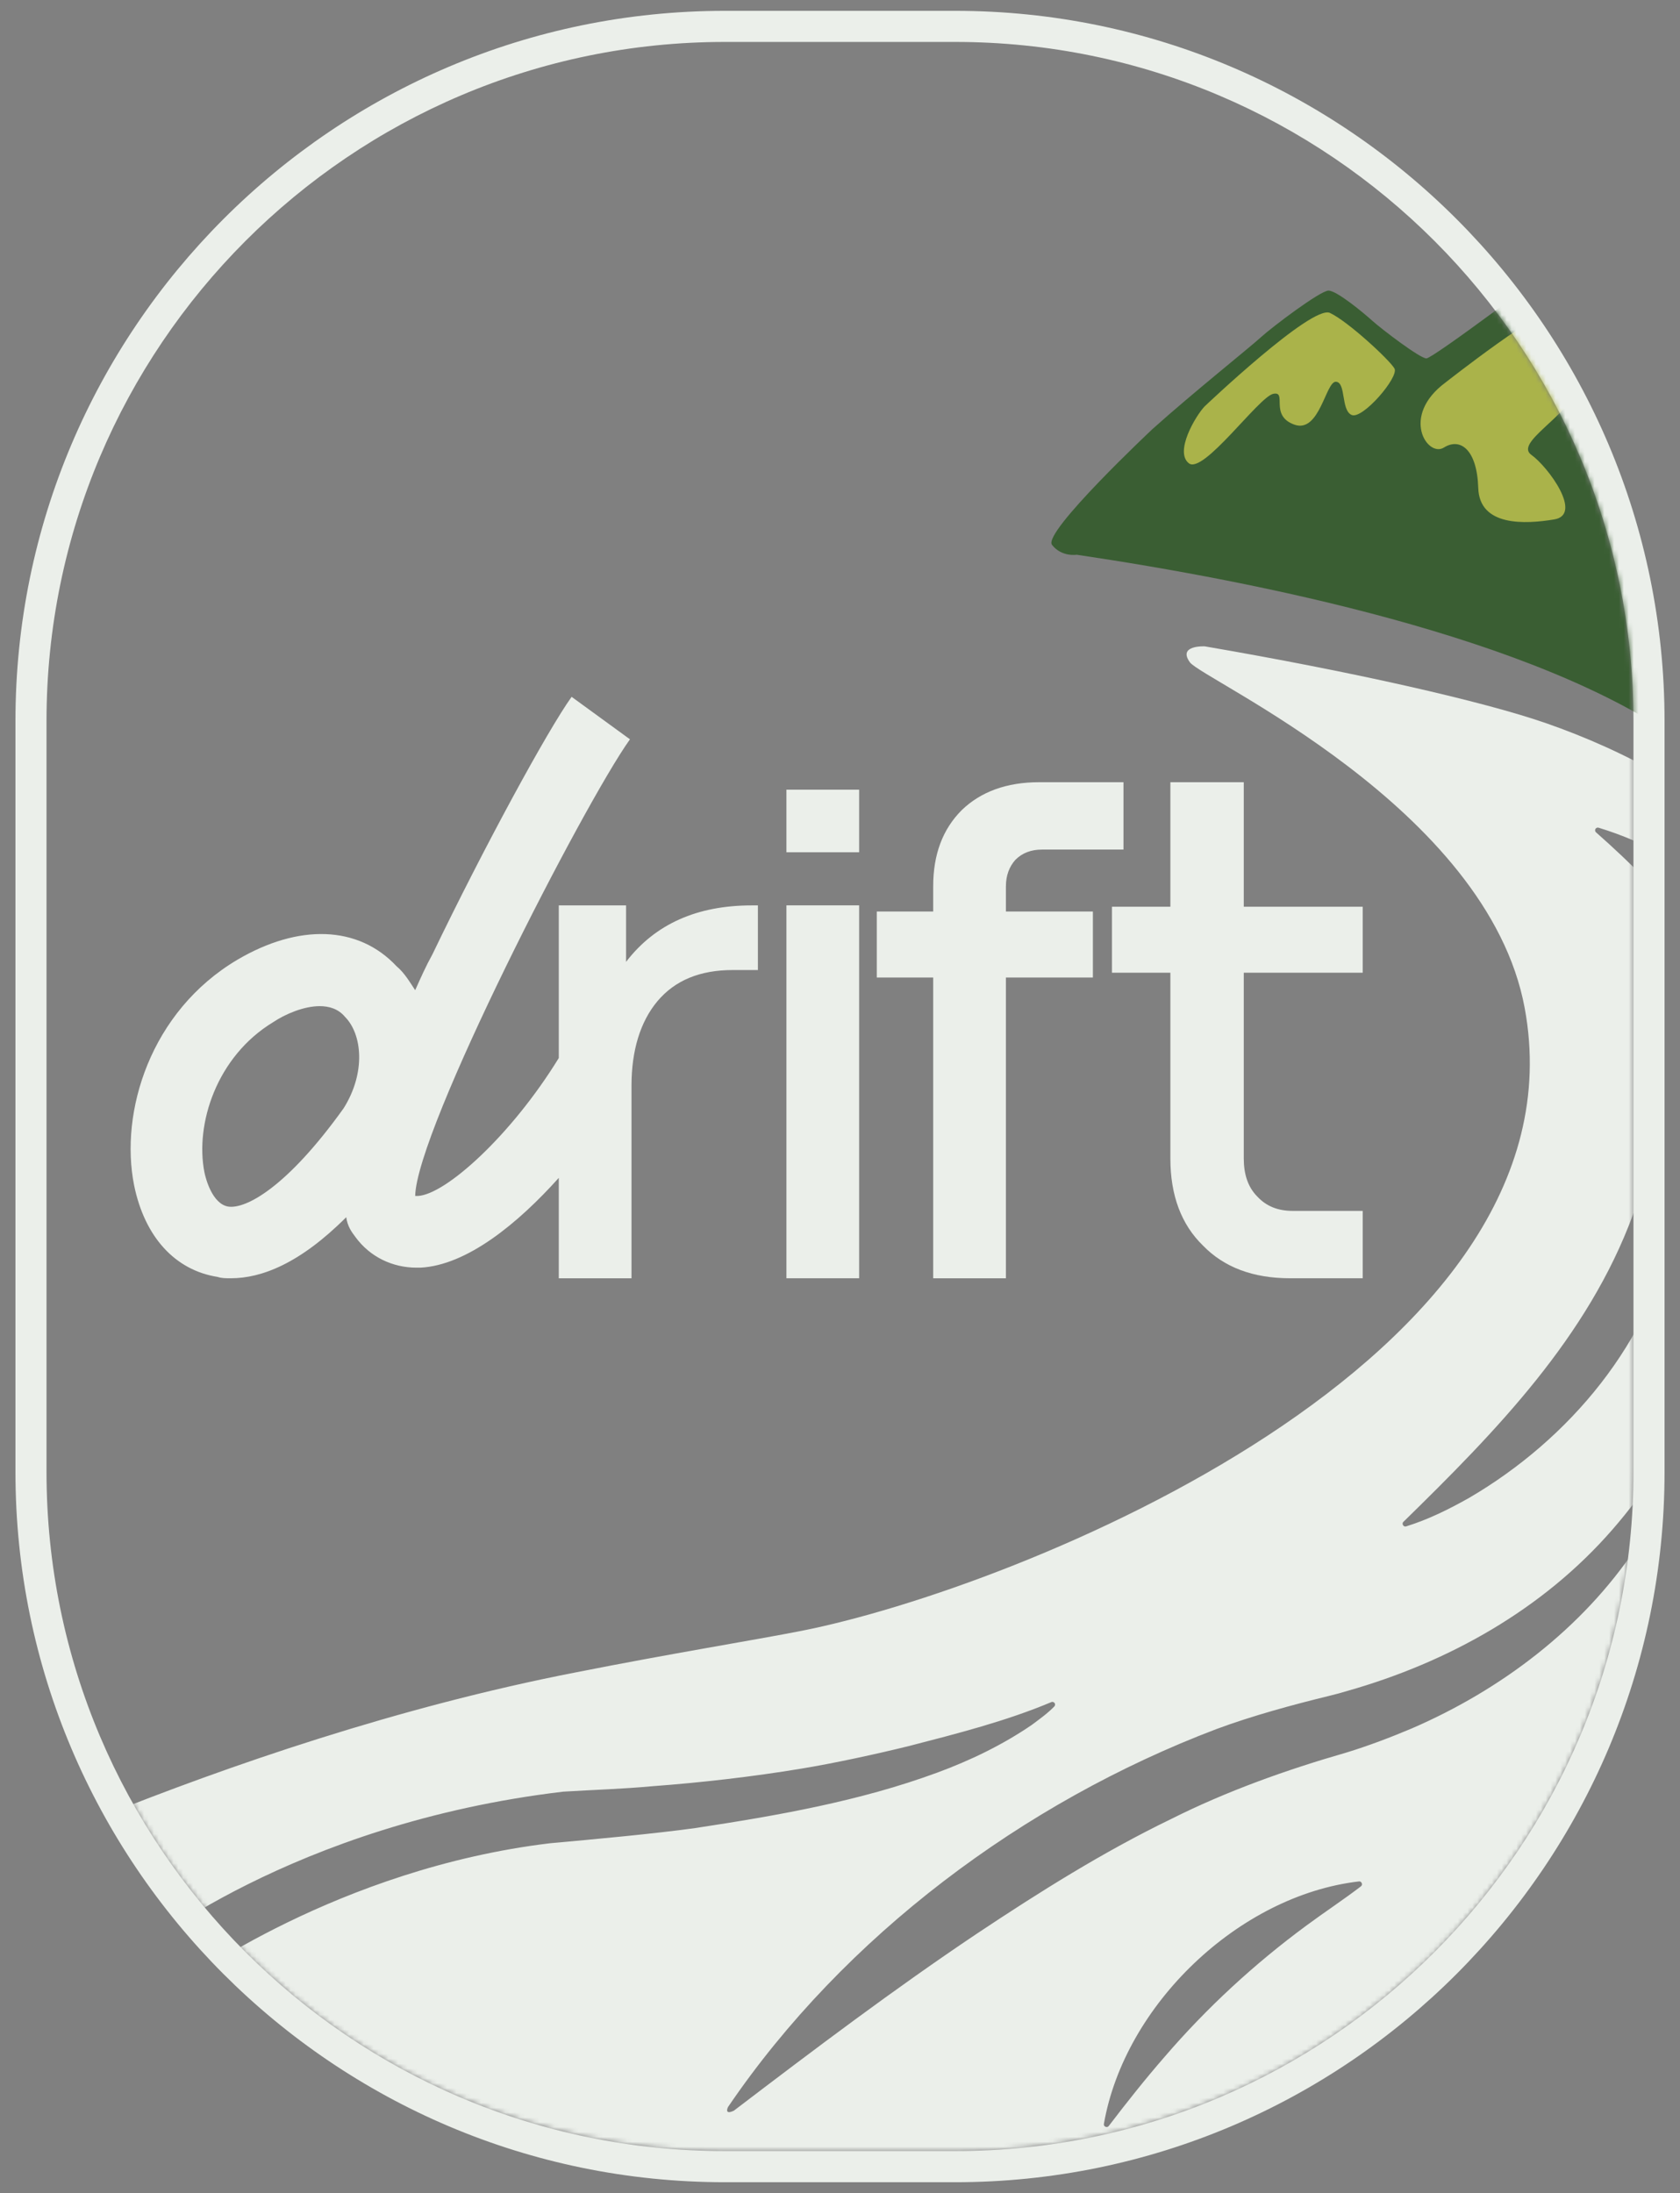
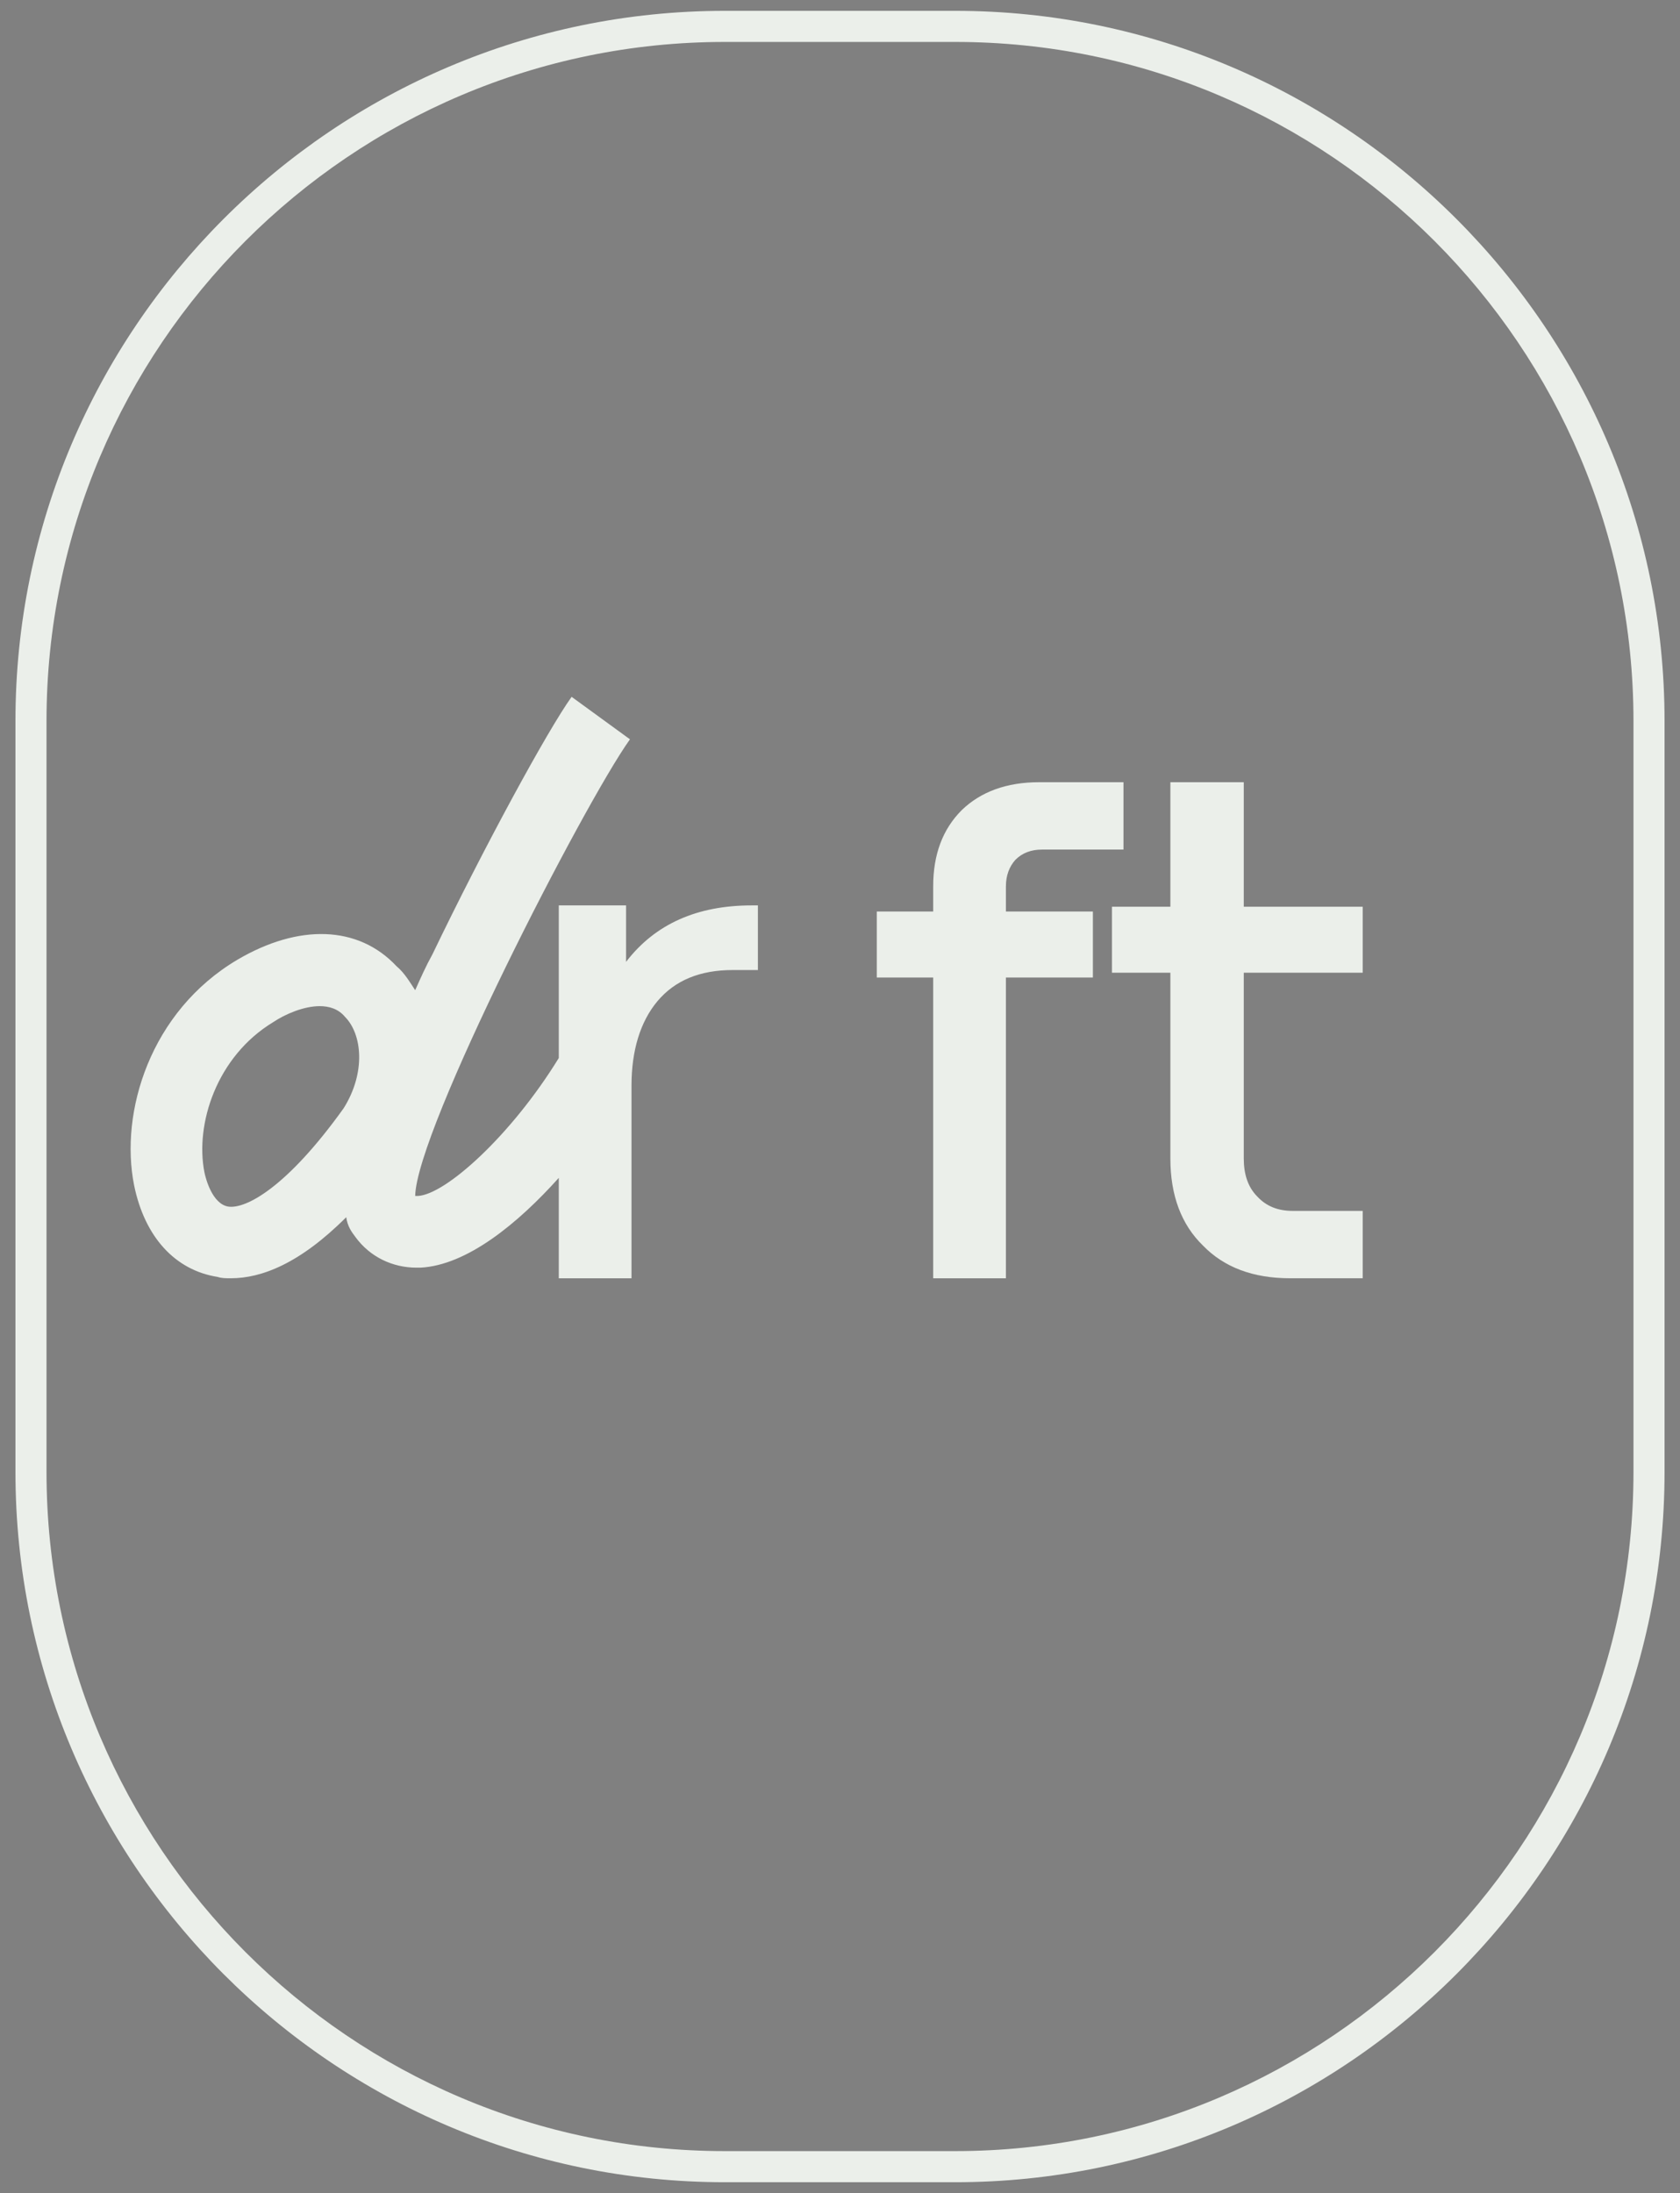
<svg xmlns="http://www.w3.org/2000/svg" width="344" height="449" viewBox="0 0 344 449" fill="none">
  <rect x="0" y="0" width="344" height="449" fill="#808080" stroke="none" />
  <path d="M195.603 446.782H148.401C68.318 446.782 3.164 381.557 3.164 301.378V147.619C3.164 67.444 68.314 2.219 148.397 2.219H195.599C275.682 2.219 340.836 67.444 340.836 147.619V301.378C340.836 381.553 275.686 446.782 195.599 446.782H195.603ZM148.397 8.586C71.823 8.586 9.524 70.957 9.524 147.619V301.378C9.524 378.04 71.823 440.411 148.397 440.411H195.599C272.173 440.411 334.473 378.04 334.473 301.378V147.619C334.473 70.957 272.173 8.586 195.599 8.586H148.397Z" fill="#EBEFEA" />
  <path d="M128.193 196.924V185.362H114.418V216.616C104.657 232.503 91.219 244.587 85.556 244.857H85.013C85.286 231.266 119.488 164.682 128.991 151.365L117.046 142.668C112.159 149.463 99.13 173.379 88.543 195.393C87.186 197.838 86.102 200.286 85.013 202.731C83.925 201.098 82.841 199.197 81.21 197.838C73.338 189.414 61.121 189.141 48.635 196.479C30.719 207.077 24.474 227.732 27.462 242.681C29.631 253.28 35.876 260.075 44.563 261.434C45.378 261.708 46.189 261.708 47.278 261.708C53.523 261.708 61.391 258.716 70.893 249.207C71.166 251.109 71.978 252.198 72.793 253.284C75.781 257.361 80.395 259.536 85.283 259.536H86.098C95.629 259.044 106.047 250.483 114.418 241.153V261.711H129.307V222.285C129.307 215.041 131.117 209.191 134.593 205.01C138.213 200.692 143.359 198.603 150.038 198.603H155.188V185.369H153.935C142.802 185.369 134.176 189.13 128.19 196.932L128.193 196.924ZM70.351 226.92C58.676 243.224 50.262 247.575 46.732 247.032C43.474 246.489 42.117 241.326 41.848 239.967C39.948 230.184 44.29 216.321 55.965 209.256C58.407 207.624 62.209 205.995 65.467 205.995C67.366 205.995 69.266 206.538 70.624 208.17C74.154 211.705 74.965 219.585 70.351 226.923V226.92Z" fill="#EBEFEA" />
-   <path d="M175.92 185.361H161.031V261.707H175.92V185.361Z" fill="#EBEFEA" />
-   <path d="M175.92 161.676H161.031V174.493H175.92V161.676Z" fill="#EBEFEA" />
  <path d="M205.974 181.461C205.974 179.232 206.671 177.42 207.921 176.029C209.314 174.637 211.12 173.94 213.347 173.94H230.046V160.148H212.79C206.111 160.148 200.824 162.101 196.928 165.861C193.032 169.762 191.082 174.918 191.082 181.465V186.62H179.532V200.135H191.082V261.711H205.971V200.135H223.783V186.62H205.971V181.465L205.974 181.461Z" fill="#EBEFEA" />
  <path d="M279.029 199.153V185.639H254.677V160.145H239.648V185.639H227.683V199.153H239.648V237.188C239.648 244.709 241.875 250.702 246.328 255.02C250.641 259.479 256.624 261.708 264.14 261.708H279.029V247.916H264.697C261.637 247.916 259.27 246.942 257.46 244.99C255.514 243.041 254.677 240.391 254.677 237.188V199.153H279.029Z" fill="#EBEFEA" />
  <mask id="mask0_119_138" style="mask-type:luminance" maskUnits="userSpaceOnUse" x="9" y="8" width="326" height="433">
-     <path d="M148.397 8.586H195.599C272.245 8.586 334.473 70.885 334.473 147.619V301.378C334.473 378.112 272.245 440.411 195.599 440.411H148.397C71.751 440.411 9.524 378.112 9.524 301.378V147.619C9.524 70.885 71.751 8.586 148.397 8.586Z" fill="white" />
-   </mask>
+     </mask>
  <g mask="url(#mask0_119_138)">
-     <path d="M321.444 422.489C321.444 422.489 344.988 381.406 367.188 371.303C389.389 361.2 399.142 336.281 402.17 336.281C405.197 336.281 405.186 338.043 405.042 339.97C404.899 341.901 404.005 416.539 405.078 429.068C406.152 441.598 402.934 445.714 399.537 446.074C396.14 446.433 356.091 444.283 341.791 445.179C327.488 446.074 315.687 447.685 315.687 442.137C315.687 436.59 318.98 428.615 321.444 422.489Z" fill="#EBEFEA" />
    <path d="M153.691 457.244C203.902 457.611 247.003 456.914 262.15 457.589C262.15 457.589 272.924 460.462 275.107 451.391C277.287 442.32 288.829 401.144 331.144 368.261C373.458 335.379 397.092 289.783 391.543 236.99C385.991 184.197 348.525 159.188 316.607 148.075C303.725 143.589 276.935 137.52 246.694 132.332C246.694 132.332 241.063 132.044 243.649 135.603C246.234 139.163 304.584 165.257 312.2 206.387C325.549 278.48 207.806 325.262 164.209 333.876C154.283 335.835 137.728 338.471 117.844 342.411C44.947 356.591 -21.673 390.829 -21.673 390.829C-46.577 406.659 -65.589 426.882 -71.74 452.876C-71.74 452.876 -73.224 458.815 -66.548 459.186C-62.727 459.398 30.159 458.201 117.068 457.507L153.694 457.244H153.691ZM37.592 405.932C34.92 407.709 32.281 409.535 29.699 411.422C17.385 420.601 5.904 429.988 -6.583 439.365C-6.996 439.742 -7.721 439.196 -7.437 438.689C-0.226 424.258 12.885 410.862 28.036 399.745C28.036 399.745 59.671 373.406 115.344 366.819C121.485 366.442 127.561 366.269 133.67 365.698C143.467 364.979 154.258 363.738 163.915 362.131C170.583 361.053 179.64 359.082 186.201 357.457C195.883 354.955 206.042 352.374 215.272 348.484C215.552 348.365 215.875 348.494 215.993 348.775C216.083 348.987 216.029 349.228 215.875 349.382C214.539 350.77 212.776 352.032 211.239 353.175C205.252 357.263 198.677 360.431 191.893 362.929C175.981 368.797 159.041 371.738 142.35 374.276C133.975 375.437 121.546 376.581 112.701 377.375C69.191 382.574 37.596 405.936 37.596 405.936L37.592 405.932ZM278.645 386.223C274.971 389.027 271.175 391.512 267.487 394.244C256.854 402.075 247.078 411.092 238.46 421.119C234.56 425.595 230.825 430.298 227.054 435.238C226.76 435.727 225.923 435.432 226.034 434.853C230.272 410.484 253.683 388.053 278.26 385.199C278.821 385.116 279.129 385.914 278.641 386.22L278.645 386.223ZM342.89 250.936C338.24 274.651 321.325 294.705 300.798 306.685C296.69 309 292.471 311.096 287.921 312.509C287.382 312.685 286.929 311.941 287.382 311.56C306.336 293.026 325.164 273.759 334.394 248.614C337.486 240.496 339.156 231.871 340.33 222.631C340.362 222.322 340.646 222.095 340.955 222.135C341.174 222.163 341.35 222.318 341.414 222.516C344.345 231.479 344.761 241.416 342.887 250.936H342.89ZM378.691 255.722C377.466 260.018 375.785 264.196 373.598 268.086C373.358 268.56 372.586 268.42 372.542 267.885C371.946 260.076 371.652 252.288 370.521 244.558C367.723 224.533 359.866 206.571 346.808 190.938C340.89 183.741 334.203 176.935 326.831 170.434C326.583 170.24 326.543 169.866 326.755 169.629C326.899 169.464 327.122 169.406 327.319 169.46C346.981 175.457 363.389 189.993 373.07 208.178C380.694 222.649 383.072 239.895 378.691 255.725V255.722ZM147.463 430.33C147.999 430.672 148.541 431.02 149.079 431.369C172.921 396.319 209.572 369.005 249.054 354.013C256.362 351.299 264.671 349.034 272.295 347.175C273.211 346.966 275.05 346.459 275.944 346.179C296.579 340.315 315.928 329.522 330.153 313.174C336.839 305.498 342.617 296.693 346.259 286.929C346.349 286.63 346.679 286.454 346.973 286.569C347.218 286.659 347.358 286.907 347.325 287.152C345.641 297.858 340.937 307.889 335.001 316.885C323.969 333.426 307.334 345.967 289.152 353.844C284.879 355.656 280.095 357.475 275.646 358.827C263.422 362.343 251.172 366.708 239.792 372.424C225.941 379.126 212.873 387.338 200.063 395.869C183.177 407.176 166.859 419.49 150.257 432.142C148.178 433.113 149.079 431.365 149.079 431.365" fill="#EBEFEA" />
    <path d="M228.149 102.488L324.019 120.841L325.549 94.459L324.784 52.395L283.913 86.046L288.114 75.721L272.626 61.296L244.873 82.599L228.149 102.488Z" fill="#AAB34A" />
    <path d="M319.612 53.498C318.115 54.81 293.383 73.38 292.072 73.38C290.761 73.38 282.893 67.379 281.018 65.689C279.144 64 273.71 59.498 272.026 59.498C270.342 59.498 260.412 67.002 258.164 69.065C255.916 71.129 244.152 80.516 235.978 87.851C235.978 87.851 213.433 109.009 215.408 111.551C217.38 114.089 220.472 113.575 220.472 113.575C256.782 118.971 314.373 130.329 344.503 151.947C344.503 151.947 346.679 152.932 346.679 149.492C346.679 146.051 330.023 108.326 330.181 97.209C330.285 89.968 331.007 68.709 331.359 51.79M276.763 84.96C274.54 83.971 275.653 78.284 273.552 78.161C271.455 78.039 270.22 88.793 265.034 86.938C259.849 85.082 263.677 80.017 260.714 80.631C257.751 81.25 246.392 97.195 243.426 94.847C240.464 92.499 244.784 85.205 246.637 83.227C246.637 83.227 268.615 62.335 272.321 64.068C276.023 65.797 284.545 73.71 285.532 75.44C286.52 77.169 278.989 85.945 276.766 84.957L276.763 84.96ZM323.186 79.272C320.963 85.33 310.096 90.644 313.554 93.118C317.012 95.591 324.173 105.356 318.248 106.345C312.322 107.334 302.939 107.83 302.691 99.916C302.443 92.007 298.989 89.533 295.652 91.633C292.32 93.733 286.639 85.205 296.022 78.284C296.022 78.284 316.147 62.461 319.483 62.957C322.816 63.453 325.409 73.218 323.186 79.272Z" fill="#3A5E33" />
  </g>
</svg>